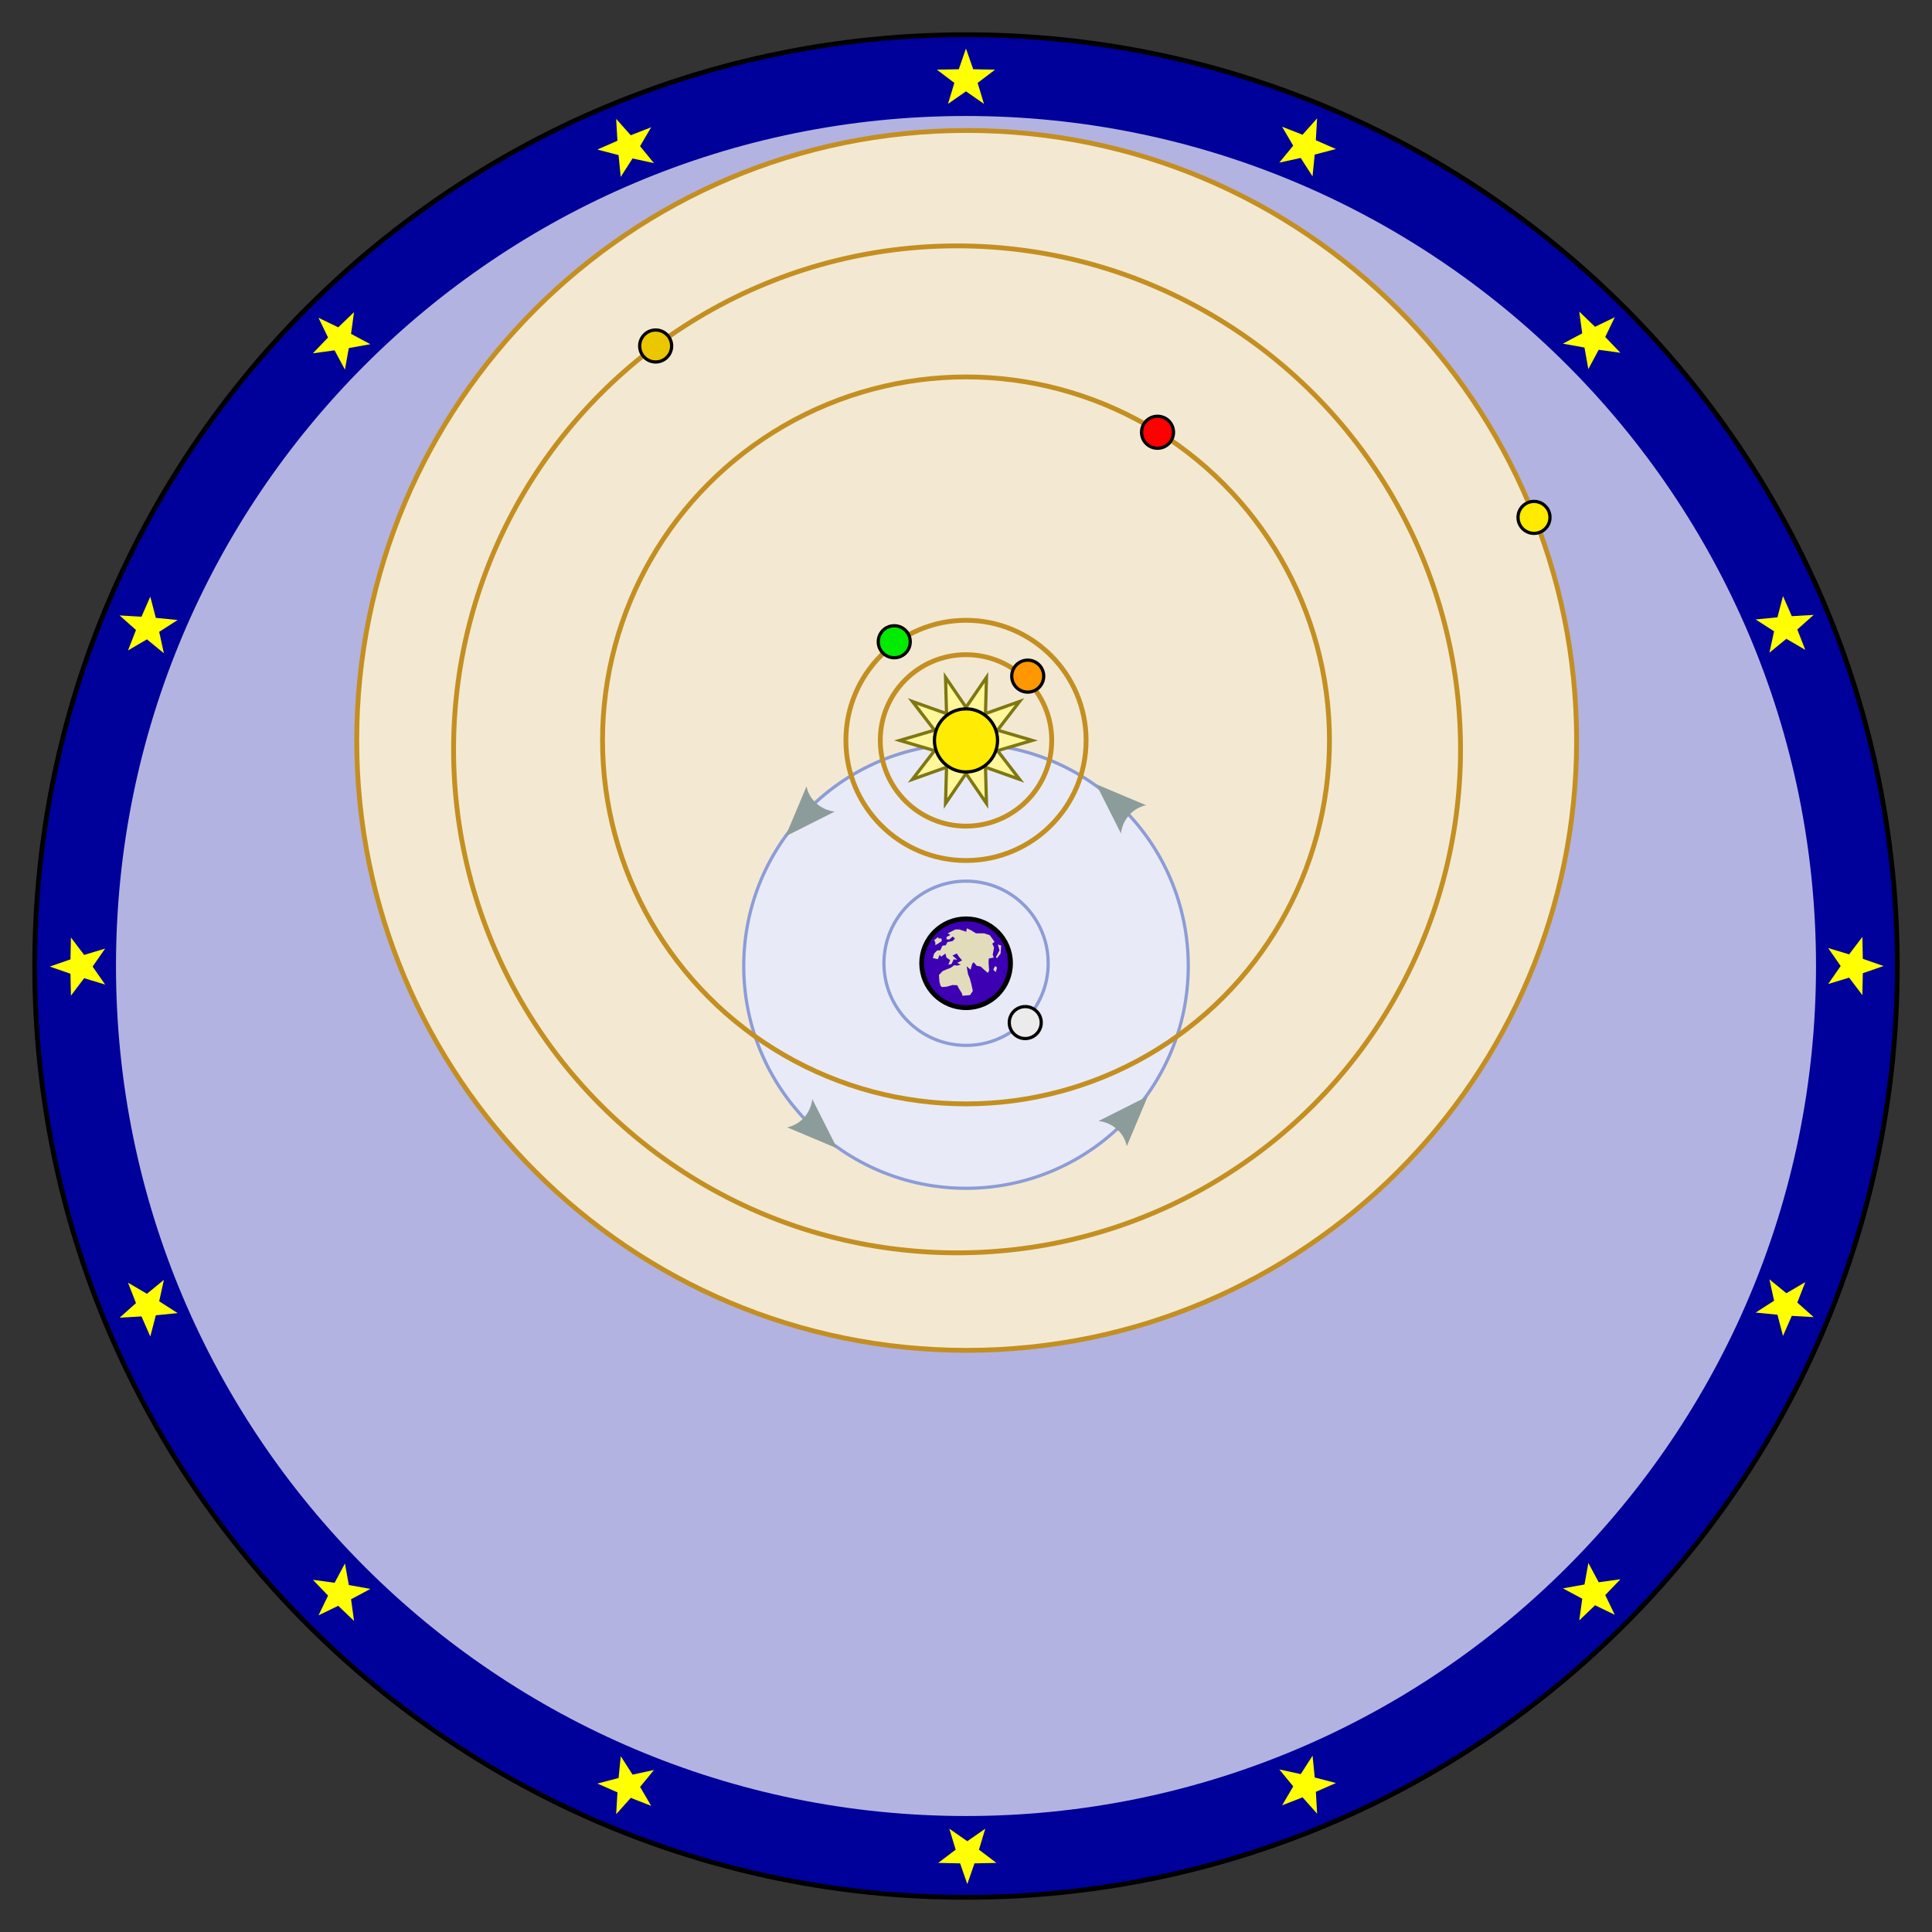
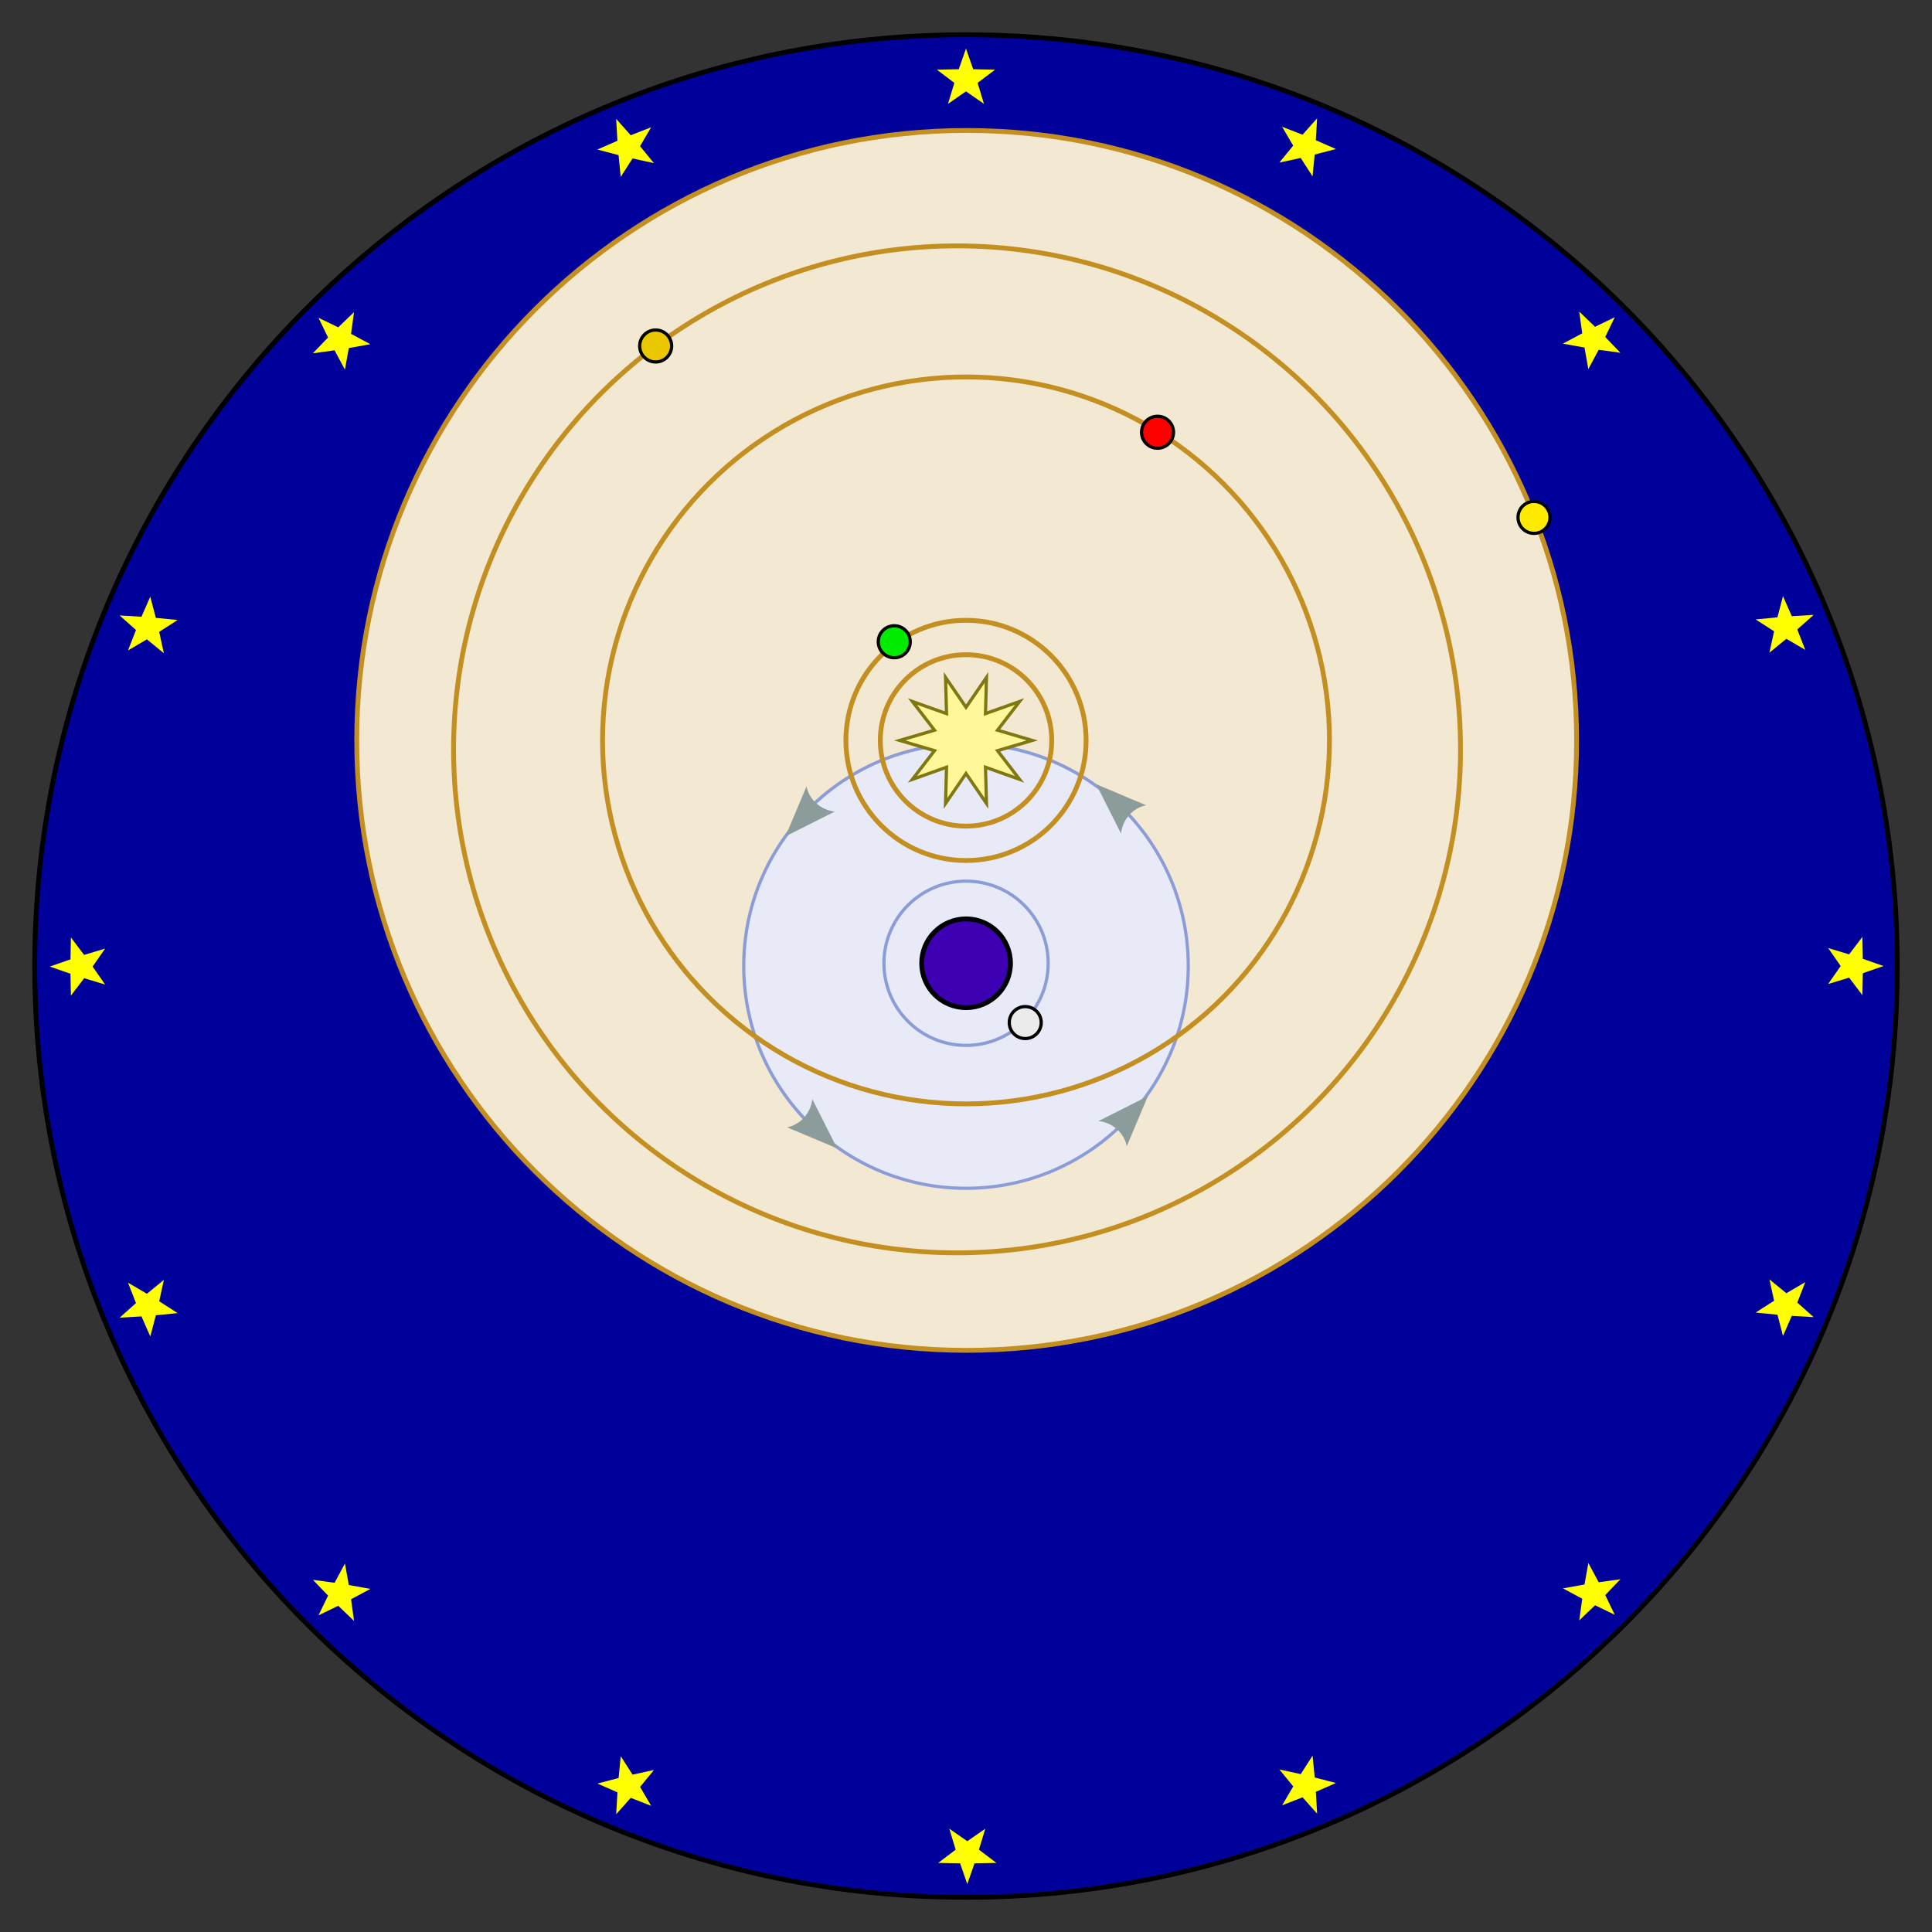
<svg xmlns="http://www.w3.org/2000/svg" xmlns:xlink="http://www.w3.org/1999/xlink" width="600" height="600">
  <rect width="100%" height="100%" fill="#333333" stroke="none" />
  <path d="M300 589.23c159.73 0 289.22-129.5 289.22-289.22 0-159.73-129.49-289.22-289.22-289.22S10.78 140.28 10.78 300.01c0 159.72 129.49 289.22 289.22 289.22z" fill="#00009a" stroke="#000" stroke-width="1.5" />
-   <path d="M36.02 300C36.02 154.21 154.21 36.02 300 36.02S563.98 154.21 563.98 300 445.8 563.98 300 563.98c-145.79 0-263.98-118.2-263.98-263.98z" fill="#b3b3e1" />
  <path d="M110.79 229.94c0-104.61 84.806-189.42 189.42-189.42 104.61 0 189.42 84.808 189.42 189.42 0 104.61-84.804 189.42-189.42 189.42-104.61 0-189.42-84.813-189.42-189.42z" fill="#f3e9d3" stroke="#c48f21" stroke-width="1.5" />
  <circle cx="300" cy="300.01" r="69.026" fill="#e8ebf7" stroke="#8c9cd7" />
  <g fill="none">
    <circle cx="300" cy="229.94" r="26.622" stroke="#c48f21" stroke-width="1.5" />
    <circle cx="300" cy="229.94" r="37.299" stroke="#c48f21" stroke-width="1.5" />
    <circle cx="300.02" cy="299.15" r="25.504" stroke="#8c9cd7" />
  </g>
  <g stroke="#000">
    <circle cx="318.4" cy="317.57" r="4.964" fill="#ebebeb" />
    <path d="M313.81 299.15c0 7.613-6.168 13.785-13.787 13.785-7.61 0-13.782-6.173-13.782-13.785s6.17-13.786 13.782-13.786c7.619 0 13.787 6.174 13.787 13.786z" fill="#3d00b3" stroke-width="1.5" />
-     <circle cx="319.17" cy="209.98" r="4.965" fill="#ff9700" />
    <circle cx="277.72" cy="199.3" r="4.964" fill="#00eb00" />
  </g>
  <circle cx="300" cy="229.94" r="112.88" fill="none" stroke="#c48f21" stroke-width="1.5" />
  <circle cx="297.22" cy="232.72" r="156.36" fill="none" stroke="#c48f21" stroke-width="1.5" />
  <circle cx="359.48" cy="134.24" r="4.964" fill="red" stroke="#000" />
  <circle cx="203.62" cy="107.45" r="4.964" fill="#ebc700" stroke="#000" />
-   <path d="m308.48 301.09.746.828.413-1.408-.579-.498zm2.26-4.96.165-2.487-.995-.33.498 1.823-1.08 2.071.25.416zm-19.681-2.926-.584.33v-.828l-.33-.748 1.16-.91.248.414h.83l.082.827zm2.679.351-1.067.141-.64 1.42-.991.073-.923.922-.427 1.419 1.56.356.567-1.35.502.57 1.277-.995.354 1.278 1.134.782-.566 1.42.993-.214.64-1.42 1.137.073-1.489-1.28 1.349-.638.636.994.998 1.138-1.494.78 1.064.567-1.136.286-.852-.145s-1.136.926-1.49.997c-.357.07-2.132.852-2.132.852l-1.138 1.205.076 1.137.07.996.353 1.207.426.423 1.563-.142 1.71-.496 1.489.068.495.996.923 1.492.216.78 2.343-.214.853-1.276-.427-1.99-.5-1.848-.569-1.42-.426-2.413 1.218 1.058.5-1.785.473-.533.933 1.118 1.209.214 1.42 1.278.848.712.385-.75-.186-2.477.089-1.247 1.493-.284-.285-.923.426-2.203-.568-1.208.71-.567-.922-1.277-.567-.782-1.707-.568h-2.558l-1.49-.921-1.349-.641-.214 1.066-2.128-.71h-1.21l-2.414 1.206.852.497-1.206.64v.71l.852.072 1.067-.925.709.64-.778.78-1.565.285z" fill="#e3dcbb" />
  <circle cx="476.4" cy="160.68" r="4.964" fill="#ffeb00" stroke="#000" />
  <path d="m306.05 221.62 10.6-3.77-6.862 8.914 10.793 3.18-10.793 3.179 6.862 8.917-10.6-3.772.313 11.247-6.361-9.281-6.359 9.281.312-11.247-10.602 3.772 6.864-8.917-10.794-3.18 10.794-3.179-6.864-8.915 10.602 3.771-.312-11.247 6.359 9.282 6.361-9.282z" fill="#fff79a" stroke="#7f7711" />
-   <circle cx="300" cy="229.94" r="9.8" fill="#ffeb03" stroke="#000" />
  <path d="m361.85 372.8 16.964-30.357" />
  <g id="c">
    <g id="b">
      <path id="a" d="m296.38 25.746-5.427-4.112 6.807-.138 2.236-6.43 2.235 6.43 6.805.138-5.426 4.112 1.973 6.516-5.587-3.888-5.589 3.888z" fill="#ff0" />
      <use transform="rotate(22.5 300 300.01)" xlink:href="#a" />
      <use transform="rotate(45 300 300.01)" xlink:href="#a" />
      <use transform="rotate(67.5 300 300.01)" xlink:href="#a" />
    </g>
    <use transform="rotate(90 300 300.01)" xlink:href="#b" />
  </g>
  <use transform="rotate(180 300.2 300.09)" xlink:href="#c" />
  <g id="e">
    <path id="d" d="m341.16 348.14 15.306-7.707-6.532 15.527c-.423-2.082-1.523-3.91-3.063-5.28s-3.523-2.286-5.71-2.54z" fill="#8c9c9a" />
    <use transform="rotate(-90 300 300.01)" xlink:href="#d" />
  </g>
  <use transform="rotate(180 300.2 300.09)" xlink:href="#e" />
</svg>